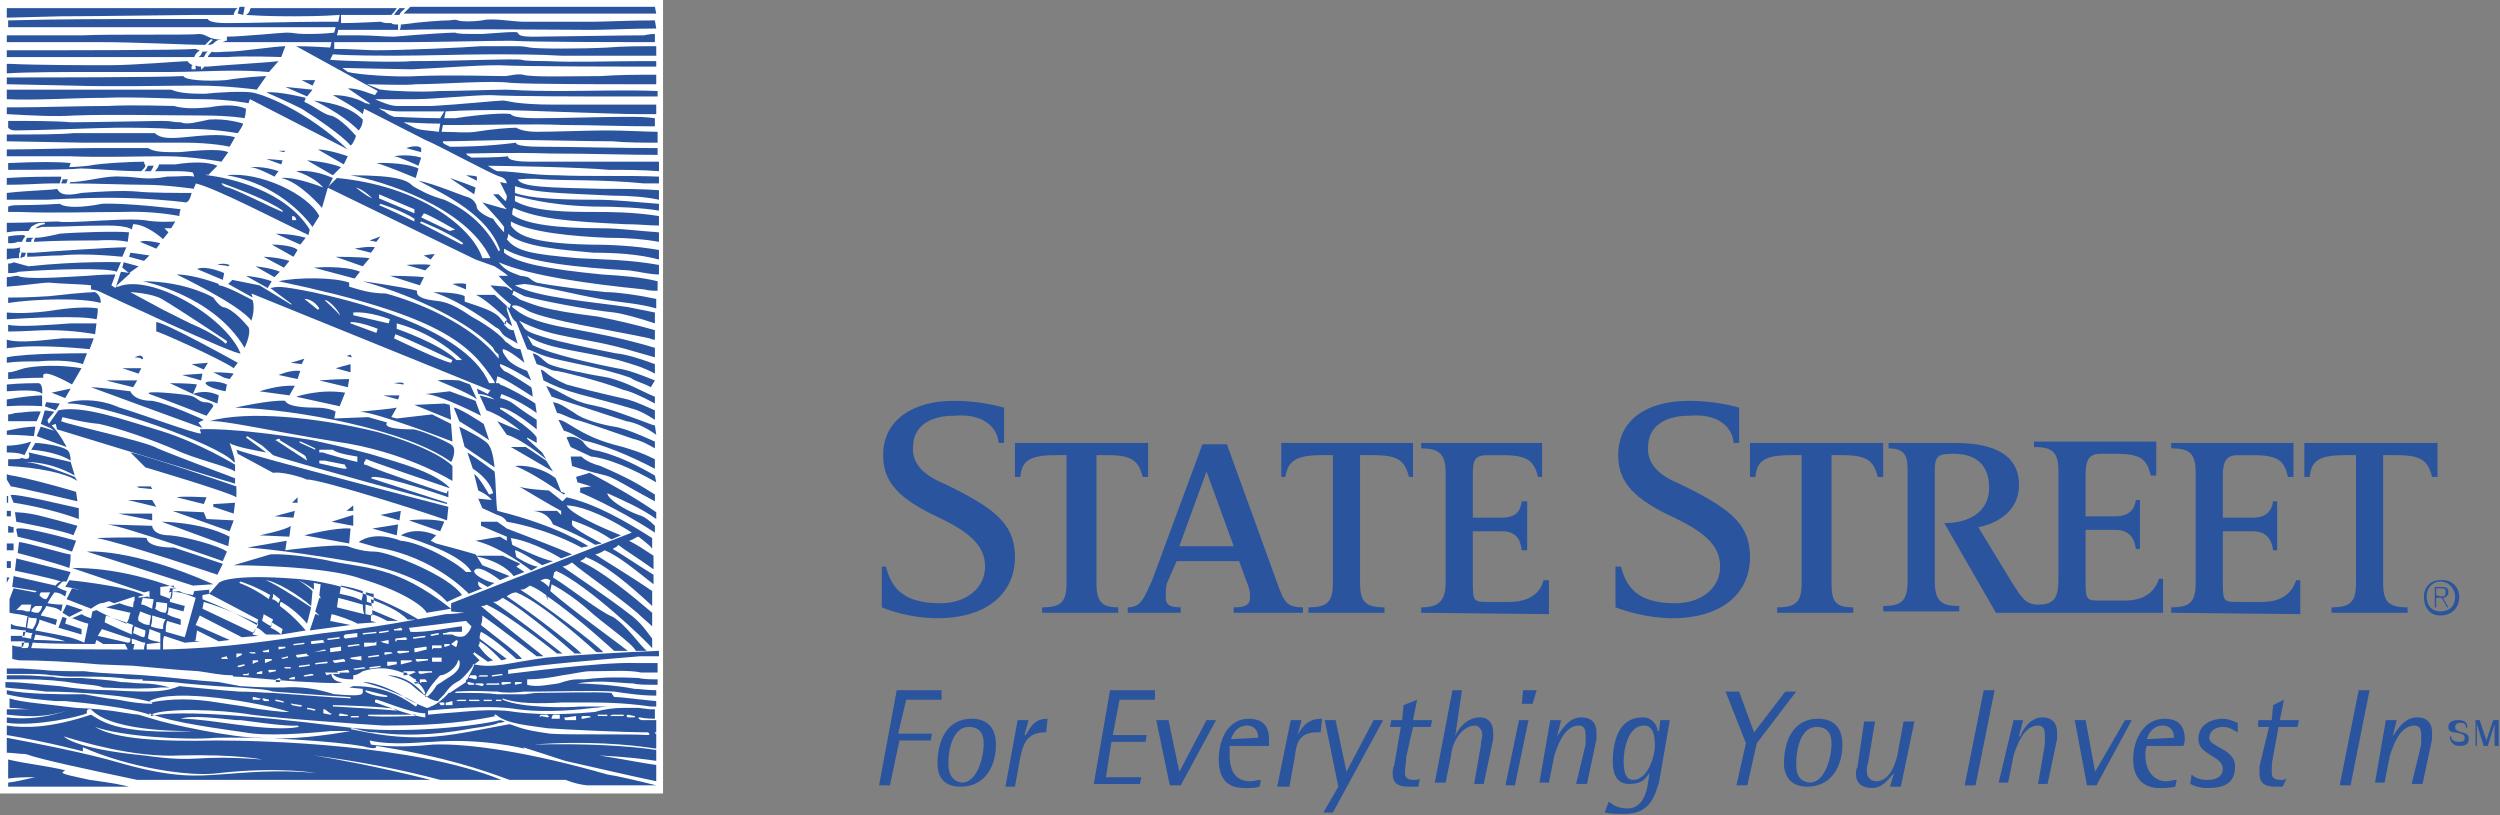
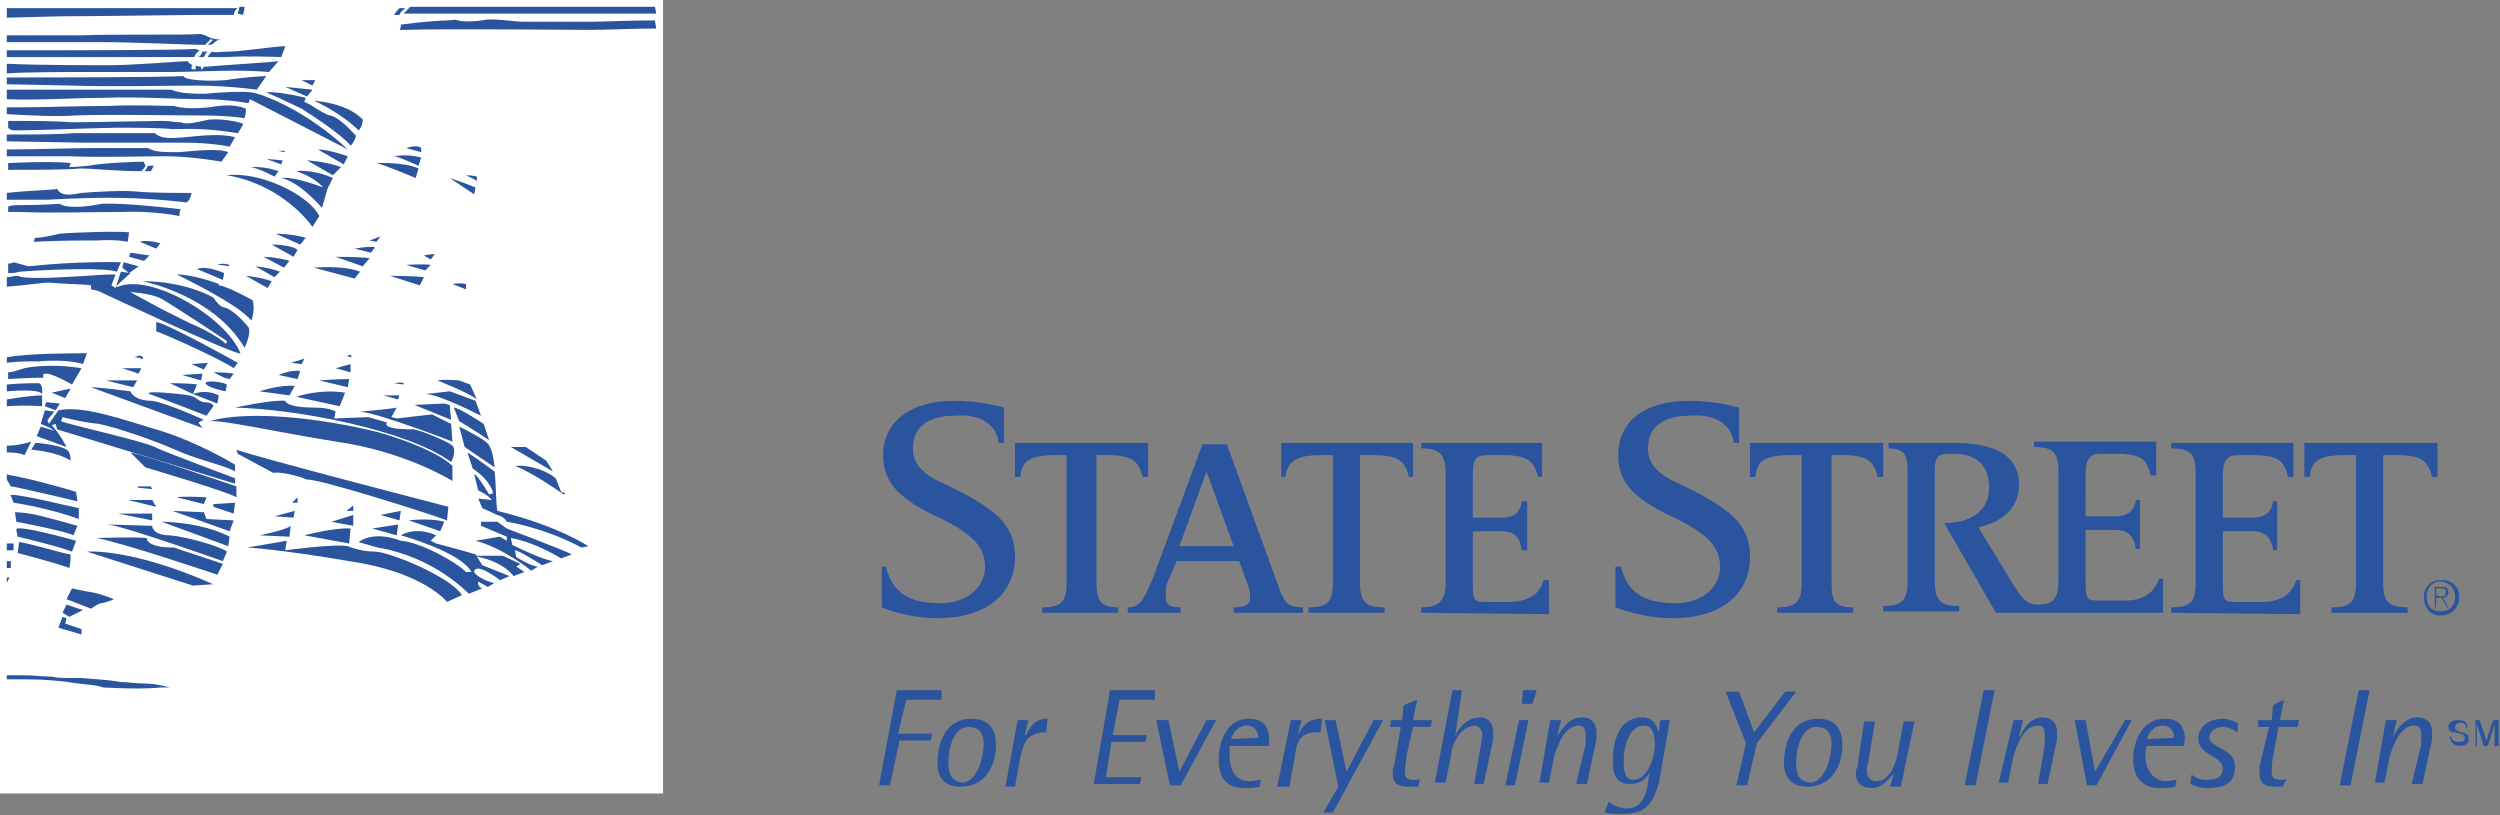
<svg xmlns="http://www.w3.org/2000/svg" viewBox="0 0 184 60" id="state-street">
  <rect x="0" y="0" width="184" height="60" fill="#808080" stroke="none" />
  <path d="M179 35.1c-.3-1.2-.8-1.6-2.6-1.6h-1v9.4c0 1.4.4 1.8 1.8 1.8v.4h-5.6v-.4c1.4 0 1.8-.4 1.8-1.8v-9.4h-.8c-1.9 0-2.5.4-2.6 1.6h-.4v-2.5h9.8v2.5h-.4zm-19.2 10v-.4c1.4 0 1.8-.4 1.8-1.8v-8.1c0-1.4-.4-1.8-1.8-1.8v-.4h9v2.5h-.4c-.3-1.2-.7-1.6-2.6-1.6h-1.1c-.8 0-1.1.4-1.1 1.5v3.1h2.2c1 0 1.4-.5 1.5-1.2h.3v3.6h-.3c-.1-.8-.5-1.4-1.5-1.4h-2.2v3.8c0 1.4.1 1.4 1.1 1.4h1.8c1.5 0 2.2-.7 2.5-1.6h.3v2.5l-9.5-.1zm-12.9 0l-3.8-6.6c1.8 0 3.3-.8 3.3-2.6s-1.1-2.5-2.6-2.5c-1.1 0-1.4.1-1.4 1.2v8.1c0 1.5.4 1.9 1.8 1.9v.4h-5.6v-.4c1.4 0 1.8-.4 1.8-1.9v-7.9c0-1 0-1.8-1.4-1.8v-.4h4.8c2.3 0 4.8.5 4.8 3.1 0 2.1-1.9 2.9-3 3.1l2.5 4.1c.7 1.1 1 1.6 1.9 1.6 1.2 0 1.5-.5 1.5-1.9v-7.9c0-1.4-.4-1.8-1.8-1.8v-.4h9V35h-.4c-.3-1.2-.7-1.6-2.6-1.6h-1.1c-.8 0-1.1.4-1.1 1.5V38h2.2c1 0 1.4-.5 1.5-1.2h.3v3.6h-.3c-.1-.8-.5-1.4-1.5-1.4h-2.2v3.8c0 1.4.1 1.4 1.1 1.4h1.8c1.5 0 2.2-.7 2.5-1.6h.3v2.5h-12.3zm-8.7-10c-.3-1.2-.8-1.6-2.6-1.6h-.8v9.4c0 1.4.3 1.8 1.6 1.8v.4h-5.6v-.4c1.4 0 1.8-.4 1.8-1.8v-9.4h-.8c-1.9 0-2.5.4-2.6 1.6h-.4v-2.5h9.8v2.5h-.4zm-15.1 10.4c-1.8 0-3.4-.5-4.2-.8v-3h.4c.4 1.5 1.2 2.7 4 2.7 1.9 0 3.3-1.1 3.3-2.7s-1.2-2.6-3.8-3.8c-2.9-1.4-3.7-2.7-3.7-4.4 0-2.6 2.1-4 5.2-4 1.6 0 3 .3 3.7.5v2.6h-.4c-.1-1.2-1.2-2.2-3.3-2-1.8 0-3 .8-3 2.3-.1 1.2.8 2.1 2.3 2.7 3.7 1.8 5.1 2.9 5.2 5.2.1 2.8-2 4.7-5.7 4.7zm-18.5-.4v-.4c1.2 0 1.8-.4 1.8-1.8v-8.1c0-1.4-.5-1.8-1.8-1.8v-.4h8.9v2.5h-.3c-.3-1.2-.8-1.6-2.6-1.6h-1.1c-1 0-1.1.4-1.1 1.5v3.1h2.1c1.1 0 1.4-.5 1.5-1.2h.4v3.6h-.4c-.1-.8-.4-1.4-1.5-1.4h-2.1v3.8c0 1.4.1 1.4 1.1 1.4h1.6c1.5 0 2.3-.7 2.5-1.6h.4v2.5l-9.4-.1zm-.9-10c-.3-1.2-.8-1.6-2.6-1.6h-1v9.4c0 1.4.4 1.8 1.8 1.8v.4h-5.6v-.4c1.4 0 1.8-.4 1.8-1.8v-9.4h-.8c-1.9 0-2.5.4-2.7 1.6h-.3v-2.5h9.7v2.5h-.3zm-12.9 10v-.4c.7 0 1.2-.1 1.2-.7 0-.3 0-.5-.1-.8l-.7-1.9h-4.6l-.7 1.6c-.1.3-.1.7-.1 1 0 .5.1.8 1.1.8v.4H83v-.4c1 0 1.2-.7 1.8-2l3.7-10h1.8L94 42.9c.5 1.4.7 1.8 1.9 1.8v.4h-5.1zm-6.7-10c-.3-1.2-.8-1.6-2.6-1.6h-.8v9.4c0 1.4.4 1.8 1.6 1.8v.4h-5.6v-.4c1.4 0 1.8-.4 1.8-1.8v-9.4h-.8c-1.9 0-2.5.4-2.6 1.6h-.4v-2.5h9.8v2.5h-.4zM69 45.5c-1.8 0-3.4-.5-4.1-.8v-3h.3c.4 1.5 1.2 2.7 4 2.7 1.9 0 3.3-1.1 3.3-2.7s-1.2-2.6-3.8-3.8c-2.9-1.4-3.7-2.7-3.7-4.4 0-2.6 2.2-4 5.2-4 1.6 0 3 .3 3.7.5v2.6h-.4c-.1-1.2-1.2-2.2-3.3-2-1.8 0-3 .8-3 2.3-.1 1.2.8 2.1 2.3 2.7 3.7 1.8 5.1 2.9 5.2 5.2.1 2.8-2 4.7-5.7 4.7zm19.8-10.8l-2 5.5h4l-2-5.5zm92.2 9.2c0 .8-.5 1.4-1.4 1.4-.7 0-1.2-.5-1.2-1.4 0-.7.5-1.2 1.2-1.2.8-.1 1.4.5 1.4 1.2zm-2.4 0c0 .7.4 1.1 1 1.1.7 0 1.1-.4 1.1-1.1 0-.5-.4-1.1-1.1-1.1-.6 0-1 .5-1 1.1zm.7.8h-.1v-1.5h.5c.4 0 .5.1.5.4 0 .3-.3.4-.4.4l.4.7h-.1l-.4-.7h-.4v.7zm.3-.8c.3 0 .4 0 .4-.3s-.1-.3-.3-.3h-.4v.5l.3.1zM66 50.8h3.3v.7h-2.6l-.6 2.5h2.5l-.1.5h-2.3l-.7 3.3h-.8l1.3-7zm3.8 5.4c0-1.2.4-2.7 1.5-2.7.7 0 1.1.4 1.1 1.2 0 1.1-.5 2.9-1.6 2.9-.7-.1-1-.6-1-1.4zm.9 1.7c1.8 0 2.6-1.5 2.6-3.1 0-1.1-.5-1.9-1.8-1.9-1.8 0-2.5 1.6-2.5 3.3 0 .9.4 1.7 1.7 1.7zm4.2-4.9h.8l-.3 1.1h.1c.4-.7.7-1.2 1.6-1.2l-.1 1h-.1c-1.4 0-1.6 1-1.8 1.8l-.4 2.2H74l.9-4.9zm6.8-2.2H85v.7h-2.6l-.5 2.6h2.5l-.1.5h-2.5l-.4 2.6H84l-.1.5h-3.4l1.2-6.9zm3.4 2.2h.9l.8 3.8 2-3.8h.7l-2.6 4.8h-.8l-1-4.8zm5.5 1.4c.1-.3.4-1 1.2-1 .5 0 .8.4.8.8v.1l-2 .1zm2.2 3c-.3 0-.5.1-.8.1-1 0-1.5-.7-1.5-1.9v-.7h2.9v-.5c0-1-.5-1.5-1.5-1.5-1.5 0-2.2 1.5-2.2 3 0 1.6.8 2.1 1.9 2.1.4 0 .8 0 1.1-.1l.1-.5zM95 53h.8l-.3 1.1c.4-.7.8-1.2 1.8-1.2l-.1 1h-.3c-1.4 0-1.5 1-1.6 1.8l-.4 2.2H94l1-4.9zm3.5 4.9l-1-4.9h.8l.8 3.8 2-3.8h.7l-3.7 6.8h-.7l1.1-1.9zm5.9 0h-.7c-1 0-1.2-.4-1.2-1 0-.1 0-.4.1-.5l.5-2.9h-.8l.1-.5h.8l.1-1.1 1-.4-.3 1.5h1.4l-.1.5H104l-.5 2.2c0 .4-.1.8-.1 1.2 0 .4.3.5.7.5.1 0 .3 0 .4-.1l-.1.6zm2.5-7.1h.7l-.5 3.4c.1-.4.8-1.4 1.8-1.4.7 0 1 .5 1 1.1v.5l-.7 3.3h-.7l.5-2.9c0-.3.1-.5.1-.7 0-.4-.3-.7-.5-.7-1.2 0-1.8 1.6-1.8 2.2l-.4 2h-.8l1.3-6.8zm4.9 2.2h.7l-1 4.8h-.7l1-4.8zm.3-2.2h1l-.3 1h-.8l.1-1zm2 2.2h.8l-.3 1.2c.3-.4.8-1.4 1.8-1.4.8 0 1.1.5 1.1 1.1v.5l-.7 3.3h-.8l.7-2.9v-.7c0-.4-.1-.7-.5-.7-1.1 0-1.6 1.6-1.8 2.2l-.4 2h-.7l.8-4.6zm5.4 3c0-.8.3-2.6 1.5-2.6.7 0 .8.8.8 1.5s-.5 2.5-1.6 2.5c-.6 0-.7-.7-.7-1.4zm3.4-3h-.7l-.1.8h-.1c0-.3-.3-1-1.1-1-1.8 0-2.2 1.8-2.2 3.3 0 1 .4 1.6 1.2 1.6 1 0 1.2-.4 1.5-.8l-.1.7c-.1.7-.4 1.9-1.5 1.9-.8 0-1.1-.3-1.4-.5l-.3.8c.5.1.7.1 1.5.1 1.9 0 2.2-1.4 2.5-2.3l.8-4.6zm5.6 1.7l-1.5-3.8h1l1.1 3 2.3-3h.8l-2.9 3.8-.7 3.1h-.8l.7-3.1zm3.7 1.5c0-1.2.4-2.7 1.5-2.7.7 0 1.1.4 1.1 1.2 0 1.1-.5 2.9-1.6 2.9-.8-.1-1-.6-1-1.4zm.8 1.7c1.8 0 2.6-1.5 2.6-3.1 0-1.1-.5-1.9-1.8-1.9-1.8 0-2.5 1.6-2.5 3.3 0 .9.5 1.7 1.7 1.7zm6.4-1c-.3.3-.8 1.1-1.6 1.1s-1.2-.4-1.2-1c0-.3 0-.4.1-.5l.5-3.4h.8l-.5 3c-.1.3-.1.4-.1.7 0 .4.3.7.7.7 1.1 0 1.5-1.6 1.6-2.2l.4-2.2h.8l-1 4.8h-.8l.3-1zm6.6-6.1h.8l-1.4 7h-.8l1.4-7zm2.2 2.2h.7l-.3 1.2h.1c.1-.4.7-1.4 1.6-1.4.8 0 1.1.5 1.1 1.1v.5l-.7 3.3h-.7l.5-2.9v-.7c0-.4-.1-.7-.5-.7-1.1 0-1.6 1.6-1.8 2.2l-.4 2h-.7l1.1-4.6zm4.5 0h.8l.7 3.8 2.2-3.8h.5l-2.6 4.8h-.7l-.9-4.8zm5.3 1.4c.1-.3.4-1 1.2-1 .5 0 .8.4.8.8v.1l-2 .1zm2.2 3c-.3 0-.5.1-.8.1-.8 0-1.5-.7-1.5-1.9 0-.3 0-.4.1-.7h2.7c.1-.3.1-.4.1-.5 0-1-.5-1.5-1.5-1.5-1.5 0-2.3 1.5-2.3 3 0 1.6 1 2.1 1.9 2.1.4 0 .8 0 1.2-.1l.1-.5zm4.5-3.5c-.1 0-.5-.4-1.1-.4-.5 0-1 .3-1 .8 0 .7 1.9.8 1.9 2.1 0 1.4-1 1.6-2.1 1.6-.4 0-.8-.1-1.2-.3l.1-.7c.3.3.7.4 1.2.4.8 0 1.1-.4 1.1-.8 0-1-1.8-1-1.8-2.2 0-1.1 1-1.5 1.8-1.5.5 0 1 .3 1.1.3v.7zm3.3 4h-.5c-1 0-1.2-.4-1.2-1v-.5l.7-2.9h-.8V53h1l.1-1.1.8-.4-.3 1.5h1.4l-.1.5h-1.4l-.4 2.2c-.1.4-.1.8-.1 1.2 0 .4.3.5.7.5.1 0 .3 0 .4-.1l-.3.6zm5.6-7.1h.8l-1.4 7h-.8l1.4-7zm2 2.2h.8l-.3 1.2c.3-.4.8-1.4 1.8-1.4.8 0 1.1.5 1.1 1.1v.5l-.7 3.3h-.8l.7-2.9v-.7c0-.4-.1-.7-.5-.7-1.1 0-1.6 1.6-1.8 2.2l-.4 2h-.7l.8-4.6zm5.9.6c0-.3-.1-.4-.4-.4-.3 0-.4.1-.4.4 0 .1.3.3.5.3.3.1.5.1.5.5s-.3.5-.7.5c-.4 0-.7-.3-.7-.7h.1c0 .3.3.4.5.4.3 0 .5 0 .5-.3s-.3-.3-.7-.4c-.3 0-.5-.1-.5-.4 0-.4.4-.5.7-.5.4 0 .7.1.7.5l-.1.1zm.7-.6h.3l.5 1.5.5-1.5h.4v1.9h-.3v-1.6l-.5 1.6h-.3l-.5-1.6v1.6h-.1V53z" fill="#2a549e" />
  <path d="M0 0h48.8v58.4H0V0z" fill="#fff" />
-   <path d="M4.8 56.7c-1.1-.3-3-.5-4.2-.8v1.4c.7-.1 1.5-.1 2.1-.1-.3 0-1.2.3-2.1.4v.3h8.9c-1.2-.3-2.3-.4-2.9-.5-2.4-.5-2.1-.5-1.8-.7zM1 38.8s-.1 0-.4-.1v.5H1v-.4zm-.3-2.3H.5v.5h.1v-.5zm.1 1.1H.5v.4h.3v-.4zm5.8-11.9l.3-.8H4.6c-1.2.1-3.1.4-4.1.1v.7c0-.1.1-.1.3-.1 2.1-.3 5.8.1 5.8.1zm.4-1.1l.1-.8H5.2c-1.4.1-3.8.3-4.6.1v.5c1.1 0 2.2-.1 3-.1 1.9 0 3.4.3 3.4.3zm.1-1.1c.1-.3.1-.8.1-.8-.5-.1-1.6-.1-3 .1-1.2.2-2.6.3-3.7.2v.5c1.7-.1 5.4-.3 6.6 0zm.3-1.2s.1-.5-.4-.8c0 0-.8 0-3.4.3-1.6.1-2.5.1-3 .1v.4c1.9-.3 5.5-.4 6.8 0zM2.7 31l.3-.7s-.1-.1-1.9.1c-.3.1-.4.1-.5.1v.5h2.1zm-.2 1.1l.1-.7c-.5 0-1.2.1-2.1.3v.3c.9 0 2 .1 2 .1zm3 3S2.8 34 1.8 34c0 0 1.8-.1 3.7 1l-.3-1-3.1-.7s.3.7-.5.4c-.1.1-.5.1-1 .1v.5c2.1.1 4.2.5 5.1 1.1l-.2-.3z" fill="#2a549e" />
  <path d="M1.8 33.5l.5-1c-.3.1-1 .3-1.8.3v.5c1 0 1.3.2 1.3.2zm1.3-3.6v-.8c-.4 0-1.5.1-2.6.3v.5c1.5-.1 2.6 0 2.6 0zM.8 41.3H.5v.5h.3v-.5zm-.1 1.2H.5v.4l.2-.4zM3.1 29s.1-.8-.3-.8c0 0-1.4 0-2.3.1v.5c1.3-.1 2.4-.1 2.6.2zM1 40H.5v.5H1V40zm4.7-3.1l-.1-.7s-2.3-.7-4.2-1.1c-.4-.1-.7-.1-.9-.2v.4l.3.5c.3 0 4.9 1.1 4.9 1.1zM5.3 6.3c2.9.1 7 0 9.2 0 2.3 0 4.4.3 4.4.3l.7-1c-.3 0-1.8.1-3 .3-1.4.1-3 0-3.1-.3-2 .1-10.4.1-13 .1v.5l4.8.1zm2.4.9c2.2-.1 5.5.1 7.2.1 1.9 0 3.4.3 3.4.3s0-.1.1-.3l7.2 3.7c-3.1-2.9-6.3-4.1-7.1-4.2-.7-.1-2.5 0-3.4.1-.8 0-1.8 0-2.5-.3H.5v.7c2.1.1 5-.1 7.2-.1z" fill="#2a549e" />
  <path d="M5.5 8.5c2.6-.1 7.1 0 9.3 0s3.2.2 3.2.2c.1-.3.1-.7.1-.7-.7-.3-1.6-.3-2.7-.1-1.1.1-1.9.1-2.6-.1-.5 0-2.9-.1-4.9 0-2 0-4.9.1-6.6.1H.5v.5c1.8.1 3.6.2 5 .1zm3.1.9c1.2 0 3 0 4.1.1 1.2 0 2.3-.1 4.8.3 0 0 .3-.4.4-.7 0 0-1.2-.4-2.5-.3-1 .2-1.6.4-2.1.2-.7 0-.5-.1-1.4-.1-.8 0-5.1.1-6.7.1-1-.1-2.9-.1-4.6-.1v.5c.2.2.4.2.6.2 1.5 0 6.3-.2 7.4-.2zm-2.5 1.1h7.4c2.2 0 3.4.3 3.4.3l.4-.7c-1.1-.3-2.6-.1-3.7 0s-1.8.1-2.2-.3h-6c-1 .1-3 .1-4.9.1v.5l5.6.1zM8.6 20l.3-.7s-3.1-.1-6.8.3L1 19.3s-.1.1-.4.1v.7c.3 0 .5 0 .8-.1 2.6-.2 6.5-.3 7.2 0zm.4-4.4c2.3-.1 4.2.3 4.2.3 0-.3.1-.5.1-.5s-4.1-.5-5.8-.4c-1.5.3-2.7.3-3.1 0 0 0-1.5.1-3 .1-.3 0-.5 0-.8.1v.4h.8c2.6.1 5.2 0 7.6 0zM6.7 21v.3l.5.1s10.4 4.9 10.5 4.6c-1.1-2.7-6.6-5.9-9-4.9h-.2l1.1-1-.7-.1-.4 1.2-.3-.2.3-.8s-1 0-2.1.1c-1.8.1-4.5.3-5.1 0-.3 0-.5.1-.8.1v.7c1.4-.1 2.6-.3 3.1-.3 1 .1 2.3.1 3.1.2zm2.9.5c.1 0 1.6.1 2.3.5 1.2.7 4.8 3.1 4.8 3.1v.1l-.1.1-.1-.1s-.8-.7-2.5-1.4l-2-1-2.6-1.4c-.1.2 0 .2.2.1zm2.6-10c1.9 0 4.1.4 4.1.4l.5-.7c-.7-.3-2.5-.1-3.6 0-1.2 0-1.8 0-2.3-.3H6.7c-1.4 0-4.2.1-6.2.1v.5h4.6c2.3.1 5.2 0 7.1 0zM10 14.6c2.3.1 3.7.3 3.7.3.3-.1.4-.7.4-.7-1 0-3.1 0-4-.1-1-.1-2.9 0-4.1.1-1.4.3-1.6 0-1.8-.3-.4.1-1.9.1-3.7.3v.5h3c1.8-.1 4.2-.2 6.5-.1zm1.8 3.3c-1.2-.3-1.5-.1-1.5-.1l1.2.5.3-.4zm-2.2.7l-.1.3 1.1.3.4-.4-1.4-.2zM9 19.7l.5.4.7-.5-1.1-.3-.1.4zM23.2 5.9h-1l.8.4.2-.4zm-.2.7l-2-.2 1.6.7.4-.5zm3.2 3.4S25 8.6 24.3 8.5c-.5-.1-1.2-.7-1.9-1l.1-.3s-2-.5-2.9-.4c0 0 1.6.7 2.6 1.2 1.1.7 2.9 1.9 3.6 2.7 0 .1.3-.3.4-.7zm.2-.4s.3-.3.3-.8c-.8-.8-1.9-1.2-3.6-1.4 0 0 2 .9 3.3 2.2zm-.8 1.9s-1.4-.5-2.2-.5l1.9 1.1.3-.6zm-.5.8c-1-.4-2.5-.5-2.5-.5l1.9 1.1.6-.6zM21 11.1h-.5l.4.1.1-.1zm-.2.7l-1.2-.1 1.1.4.1-.3zm-.3.8c-1.1-.4-2.1-.3-2.1-.3.5 0 1.8.7 1.8.7l.3-.4zm3.3 1.2c-.8-.3-2.3-.8-3.1-.7 1.4.3 3 2.2 3 2.2l.4-1.4.4-.8c-1.6-.7-2.7-.5-2.7-.5 1.2.4 1.7.9 2 1.2zm-.8 2.9l.5-.8c-.8-1.6-4.4-3.3-6.8-3 3 .5 5.2 2.3 6.3 3.8zm7.8-4.3c-1.1-.5-3.1-.4-3.1-.4.5.1 2.9 1.1 2.9 1.1l.2-.7zm.2-.8c-1-.3-2-.1-2-.1.3 0 1.8.7 1.8.7l.2-.6zm0-.7c-.3-.3-1.1 0-1.1 0l1.1.3v-.3zm4.1 2.1c-.3-.1-.8-.1-.8-.1l.8.4V13zm-.1.8c-.7-.3-1.9-.7-1.9-.7l1.8 1.2.1-.5zm-7 3.6l-.8.3.5.1.3-.4zm-.4.8c-.5-.1-1.5.1-1.5.1l1.2.3.3-.4zm-.4.8c-.7-.1-2.5-.1-2.5-.1l2 .7.5-.6zm-4.1.7l3 .8.4-.5c-1.2-.5-3.4-.3-3.4-.3zm8.9-1c-.3 0-.8.1-.8.1l.5.3.3-.4zm-.3.8c-.5-.1-1.8 0-1.8 0l1.4.4.4-.4zm-.5.9c-.8-.1-2.5-.1-2.5-.1l2.2.7.3-.6zm3.1.5c-.4-.1-1 0-1 0l1 .4v-.4zm3.3 12l3.1 1.8-.5-.8-1.5-1h-1.1zm.3 1.4c1.2.4 3.6 2.1 3.6 2.1l.1-.1-.3-.1-.4-1c-1-.8-2.4-1-3-.9zm-3.3-6l-.8-.3s-1.1-.1-1.6 0c0 0 2.5 1 2.9 1.4l-.5-1.1zM22.1 18l.4-.5c-1-.3-2.2-.3-2.2-.3l1.8.8zm-.5.9l.3-.5C21.5 18 20 18 20 18l1.6.9zm-.7.8l.4-.5c-1-.3-1.9-.3-1.9-.3l1.5.8zm-.7.7l.4-.4c-.7-.3-1.8-.4-1.8-.4l1.4.8zm-.5.8l.3-.5c-.8-.3-1.9-.4-1.9-.4l1.6.9zM16 19.5s.5 0 .8.1l.1-.1s-.5-.2-.9 0zm-1.5.3l1.9.8.1-.5s-1.3-.6-2-.3zm4 3.8s.3-.8.1-1.5c0 0-2-1.1-2.5-1.1v-.1s-1.8-.7-3.1-.7c0 0 4.6 2.2 5.5 3.4z" fill="#2a549e" />
  <path d="M18.3 24.1s-1.1-1.4-1.9-1.5c-.3-.1-.7-.7-.7-.7s-2-1.2-5.2-1.2c0 0 5.2 1 7.5 4.9 0 0 .5-1 .3-1.5zM5.2 28.6l-1.4.3 1 .4.4-.7zm-.8 1.1l-1-.1-.1.3.8.3.3-.5zm6-3.5c-.1-.1-.5.1-.5.1s.4 0 .5.1c0 .1.3 0 0-.2zm0 .9H9l1.2.4.2-.4zm-.3.9H7.8l2 .5.3-.5zm7.1-.9l.3-.4s-5.2-2.9-6-3v.7c0-.1 4.9 2.1 5.7 2.7zm-2.2.1l.3-.5-1.2.1.9.4zm-.2.8l.1-.5-1.5.1 1.4.4zm-.6 1l.3-.7c-.5-.1-2-.1-2-.1l1.7.8zm3-1.5c-.5-.1-1.5-.1-1.5-.1l.8.4.4.1.3-.4zm-2 .8c.3.3 1.4.5 1.4.5l.1-.5c-.6-.3-1.9-.3-1.5 0zm.9.8c-1-.5-1.9-.1-1.9-.1l1.8.7.1-.6zm-.9 1.5l.5-.7s0-.3-.7-.3c-.5-.1-.5-.4-1.1-.5-.5-.1-3.4-.4-2.9-.1.6.2 4.2 1.6 4.2 1.6zm-.2.3s-2.6-1.2-3.8-1.4c-1.4 0-1.6-.7-1.6-.7s-2.3-.3-2.9-.3c0 0 6.8 2.5 8.2 3l-.3-.4.4-.2zM4.9 33.1c-.4-.3-1.9-.5-2.3-.5l-.3.5s1.8.1 2.9.8c0 0 0-.7-.3-.8zM.8 36.5l.2.5c.7.1 2.9.5 4.8 1.2v-.8c-.1 0-5.4-1.3-5-.9zM4.5 31l.1-.3s1.5.4 2.7.5c1.4.3 4 1.2 5.6 1.9 1.5.7 3.8 1.2 4.4 1.6v-.5s-2.6-1.6-5.5-2.5c-2.7-.8-5.7-1.9-7.5-1.5l-.7 1c0-.1-.1-.1-.1-.3l.5-.6-.7-.1-.3 1 .7.3.3.2-1-.3-.3.7 2.2.8s-.5-1-1.1-1.6l.3-.1.1.4 13.1 4v-.4s-4.8-1.8-5.7-2.2c-.8-.5-6.4-1.7-7.1-2zm20.2 1.5c5.1.7 8.6 2.9 8.6 2.9v-1.1s-1-1.2-5.5-2.5c-4.5-1.1-9.6-1.6-12.4-.8 1-.1 4.4.7 9.3 1.5zm-2.3-6.1c-.3.1-1 .3-1 .3l.8.1.2-.4zm-.3.9c-.7-.1-1.6.3-1.6.3l1.4.3.2-.6zm-.4 1.1c-1.1-.1-2.6.4-2.6.4l2.2.3.4-.7zm4.1-2.3l-.3.1.4.1-.1-.2zm0 .7l-1.1.3 1.1.3v-.6zm-.1 1.1c-1 0-2.2.1-2.2.1l2.1.5.1-.6zm-.7 2l.4-1c-1.9-.3-3.6.3-3.6.3l3.2.7zm4.7-1.7s-.1-.1-.7 0l.7.1v-.1zm-.3.9h-1.2l1.1.3.1-.3zm3.8 2.1l-1.4-.7-2.6.3-.4-.1.4-.7c-.4.1-2.7.3-2.7.3 1.4.1 6.8 2.2 6.8 2.2l-.1-1.3zm-.1-1.4l-.4-.1-2.2.1 2.7 1.1-.1-1.1z" fill="#2a549e" />
  <path d="M33.3 32.8c-.3-.3-2.5-1.2-2.9-1.2-2.5 0-1.9-.5-1.9-.5l-1.4-.4-2.5.1.1-.5s-.4-.3-1.5-.3c-2.2 0-2.2-.5-2.2-.5-1-.1-3.7.5-3.7.5 4.4.1 12.6 1.6 15.9 4 .1-.1.4-.9.1-1.2zm-10.7 2.5c.8-.1 9.3 2.6 10.3 3l.1-1s-14.3-3.7-15.6-4.2l.1.3 2.6 1.4c.5-.1 1.8.2 2.5.5zM35 29.5l-1.9-.7-1.8.2c1 0 4.1 1.6 4.1 1.6l-.4-1.1zM9.6 33.3l1.1 1.1s6.1 1.8 6.7 2.2v-.8s-6.7-2.3-7.8-2.5zm1.5 2.5h-1l.1.1 1 .1-.1-.2zm4.1.8s-1.8-.1-2.2 0l2 .5.2-.5zm.5.7l1.5.5.1-.8-1.6.1v.2zm-4.2 0l-.3-.5H9.4l2.1.5zm3.5.4l-2.3-.1 4.2 1.5.3-.8-2-.1-.2-.5zm-3.8.6v-.5H8.7l2.5.5zm.7.1l4.9 1.8.1-.7c-2.1-1.1-5-1.1-5-1.1zm-.7.3l-3.3-.1c1.2.1 8.5 2.7 8.5 2.7l.3-.7c-.5-.4-3-1.1-4.2-1.2-1.3 0-1.3-.7-1.3-.7zm-.4.9c-.8-.1-3.7 0-3.7 0 1.8.3 8.9 2.7 8.9 2.7l.4-.8-3.6-1.2c-2.1 0-2-.7-2-.7zm11.1-3l-.4.4h.4v-.4zm-.2 1l-1.5.4 1.4.1.1-.5zm-.4 1.9l.1-.8c-.3.3-2.3.7-2.3.7l2.2.1zm6.3 1.1c-1.1 0-2-.4-2-.4-.9-.2-4.6.3-4.6.3l.1-.7-2.9.5s2.2.1 7.5 1c5.5.8 7.2 3 7.2 3l1.1-.5c-.9-1.4-5.4-3.2-6.4-3.2zm-1.9-.6l.1-1.1c-1.1-.1-3.4.5-3.4.5l3.3.6zm.3-2.1l-1.6.5 1.6.3v-.8zm0-.7l-.5.4h.5v-.4zm3.5.4l-1.5.3 1.4.4.1-.7zm-.3 1.8l.1-.8-1.9.3 1.8.5zm3.2-.3l.3-.7c-1.1-.3-2.6-.1-2.6-.1l2.3.8z" fill="#2a549e" />
  <path d="M31.7 39.8l.4-.4s-1.4-.7-2.6 0c0 0 4.4 1.2 5.2 2.7h-.4c-.8-.8-3.4-2.2-4.8-2.3-2.1-.8-3.1.1-3.1.1l1.4.4c4.2.7 6.7 3.4 6.7 3.4l1-.4c-.4-.1-.3-.5-.3-.5l.7.4.5-.3c-.4 0-1.9-.7-1.4-1 .4-.3 1.8.8 1.8.8l.7-.3-2-.8-.5-.8c-1-.3-2.9-.8-2.9-.8l-.4-.2zM1.1 37.7l.1.7s3.7.7 4.2 1l.3-.7s-1.4-.4-2.6-.7c-1.1-.3-2-.3-2-.3zm.1 1.3l.1.5s3 .7 4 1.1l.3-.8S1 38.5 1.2 39zm.2.9l-.1.8s2.7.7 3.8 1.1c0 0 .1-.3.1-1 0 .1-3.3-.9-3.8-.9zm5 .7l7.8 2.5 1.5-.1c-6.1-2.7-9.3-2.4-9.3-2.4zM33.8 31s1.8 1.1 2.2 1.4l-.4-1.2S33.8 30 33.4 30l.4 1zm.4 1.9l2.2 1.5s-.1-1.2-.4-1.6c-.1-.4-2.2-1.4-2.2-1.4l.4 1.5zm4.1 8.6l-1.3-.6h-2.2c2.3.4 3 1.5 3 1.5l.8-.3-.6-.4.3-.2zm-1.7-3.1h-1.2v.3l1.9.8v.3l-.5-.3-1.8.3c2 .5 4.1 2.2 4.1 2.2l.5-.3c-.5 0-1.6-.7-1.6-.7l-.1-.5c.3 0 2 1.1 2 1.1l.8-.3c-.7-.1-2.2-.8-3-1.2l-.1-.5c1.8.3 3.7 1.5 3.7 1.5l.8-.3c-1.1-.5-4.8-1.9-4.8-1.9l-.7-.5zm-.2-3.7s-1.5-1.1-2-1.4l.4 1.2s1.2.7 1.5 1.8l-.3.1s-.8-1.4-1.1-1.5l.3 1.2s.7.3 1 .7l-1-.1.3.7 1.1.5s.5.1.7.5c0 0 2.7.4 5.5 1.9l.5-.1s-2.2-1.5-6.7-2.6c-.1-.6-.1-2.2-.2-2.9zM11.3 12.2h-.4c-.1.1-.1.3-.3.4h.5c.1-.2.2-.3.2-.4zm-.9.4c.1-.1.3-.3.3-.4s-.1-.1-.1-.3c-.8 0-3.1.1-4.1.3-1 .1-1.4.1-1.4.1l.1-.3c-1-.1-2.3-.1-4.6 0v.5c2.1 0 4.4 0 5.3-.1.9 0 2.8.2 4.5.2z" fill="#2a549e" />
-   <path d="M14.4 13.5c1.4.3 6.4 2.9 8.3 3.8l.1-.4c-1.8-2.9-5.9-3.8-7.5-4h-.1v-.1l.1.1.7-.7c-.7-.3-1.8-.3-3.1-.1h-1.2c0 .1-.1.3-.3.5h1.4c.5 0 1 0 1.4.1l.1.3c-.5-.1-1 0-2 0-1.6.3-2.2 0-3.3 0-1.1-.1-2.3.3-3.6.4h-.2l-.1.1c2 0 4.2.1 5.6.1 1.5 0 3.6.3 3.6.3-.1-.1.1-.2.1-.4zm7.1 2.4c.3 0 .3.3.3.3h-.3v-.3zm-5.1-2.4c.8.3 3.3 1.2 4.4 2v.1c-1.2-.5-3.1-1.5-4-1.8-.1 0-.4-.1-.5-.3h.1zm-12 0c0-.1.1-.3.1-.4V13c-.7 0-2.5 0-4 .1v.5c1.4 0 2.6-.1 3.3-.1h.6zm.1 0h.4c0-.1 0-.1.1-.3h-.4c0 .2-.1.2-.1.3zM17.2 34c.3.3-.3-1.4-.3-1.4.3.3 2.7.7 2.7.7l-1.5-1.1.1-.1 1.1.7.8.7c.7.3 12.8 3.6 12.8 3.6V37l-5.6-1.8.1-.1c1-.1 5.6 1.5 5.6 1.5v-.5l-.1.1v.1h-.1s-4.8-1.6-5.9-2.1h-.1V34l.1-.1v-.1h.1c.1.1 5.1 1.8 6 2.1h.1c-1.2-1.2-3.6-1.8-5.9-2.5-1.9-.5-3.3-.8-4.2-1-6.1-1-8.3-.8-8.3-.8l.1.3c-.3.1-4.6-1.5-6-1.9-2.2-1-4.4-.3-3.7-.3 2.4 0 11 3 12.1 4.3zm6.3-.9h1c.3.3 1.8.5 1.8.5v.4c-.1 0-2.7-.7-2.5-.7h-.3v-.2zm0 .8h.4l1.5.3v.1l.1.1v.1h-.1c-.3 0-1.4-.3-1.9-.4v-.2zm-1.4-1.4c.1 0 1.1.5 1.1.5v.1l-1.1-.5-.1-.1h.1zm-1.6-.2h.1v.1l1.8 1.1.1.1.1.3-2.3-1.5h-.1l.3-.1zM1.6 17.8c.1-.1.1-.3.3-.4-.1 0-.1 0-.1-.1-.3 0-.7 0-1.2.1v.5c.3 0 .5 0 .7-.1h.3zm-.1.7c-.1-.1 0-.3 0-.3-.3.1-.5.1-1 .1v.8c.3-.1.6-.1.9-.1 0-.3 0-.4.1-.5zm.8-1.8c.5-.4 1-.3 1-.3v.1s-.3 0-.7.3c.3 0 .4-.1.5-.1 1.6 0 2.7-.1 4.8-.1 1.6 0 1.8.3 1.8.3l.1-.4c1 0 2.2 1.1 2.2 1.1l.4-.5-.3-.3h.5l.3-.5s-1.2.1-2.3-.1c-1.1-.1-2.5 0-4.4.1-1.8.1-1.9 0-1.9 0-.7 0-2.2.1-3.8.1v.7C1 17 1.6 17 2.1 17l.2-.3zM1.5 19c.1 0 .1-.1.3-.1 0-.1.1-.1.1-.3-.3 0-.3 0-.3-.1 0 .1-.1.4-.1.5zm1-1.5H2s-.1.1-.1.3h.4c0-.2 0-.2.2-.3zm0 1.1H2v.3c.7 0 1.5-.1 2.5-.1 1.8-.2 4.5.1 4.5.1l.3-.7c-1.1 0-5.5.3-6.8.4z" fill="#2a549e" />
  <path d="M9.4 17.8l.1-.7c-.8-.1-4 0-5.1.1-.5.1-1.2.3-1.8.3 0 0-.1.1-.1.3 1.6-.1 3.6-.1 4.6-.1 1.6-.1 2.3.1 2.3.1zM2 50c1.2 0 2.5.1 3.7.3.7.1 1.4.1 1.9.3 1.9.1 3.3.1 4.2 0h.7c-.7-.2-1.4-.3-2-.3-.5 0-1.1-.1-1.6-.1C7.8 50 7 50 6 49.9h-.8c-.5 0-1 0-1.4-.1-.7 0-1.2-.1-2.2-.1H.5v.3H2zM3 4.2h11.3c.1-.3.3-.4.4-.5-.1 0-.3-.1-.3-.1-1.1.1-9.6.1-13.2.1H.5v.5H3zm3.7 1.1h5.7c1.6 0 3.3-.1 4.9-.1 1.5 0 2.5.1 2.5.1l.7-.8c-.7.1-4.2.3-5.2.4H15c0 .1 0 .1-.1.1v.1h-.1v-.2c-.1 0-.3 0-.4-.1v.3h-.3v-.2s0-.1.1-.1c-.3-.1-.4-.3-.4-.3-.4 0-4 .3-5.7.3s-5.2 0-7.4-.1H.5v.7c1.5-.1 4.3-.1 6.2-.1zm8.3-2h.1l.4-.4h.1c.1.1 0 .1 0 .1l-.3.3c.1 0 .3 0 .4-.1.3-.3.5-.3.7-.3H16c-.8-.1-.8-.4-1.4-.4-.4.1-6.6 0-8.5.1H.5v.5h6.8c2.7 0 6.4.2 7.7.2zm6 .1c-.7 0-3.3.4-4.2.4-.5 0-1 .1-1.2 0-.1.1-.3.3-.3.4h1.4c1.4-.1 4 0 4 0l.3-.8zm-6.4.8h.4c.1-.1.1-.3.3-.4h-.4c-.1.2-.1.3-.3.4zM6.1 26.8l.3-.8c-.8 0-4.5 0-5.9.3v.4c.7-.1 1.5-.1 2.3-.1 2.3-.2 3.3.2 3.3.2zm-.8 1.5l.7-1.2c-2.5-.4-4.2 0-4.2 0-.4.1-.8.3-1.2.3v.5c1.4-.1 2.6-.1 2.6-.1-.3-.9 2.1.5 2.1.5zM29.4 1.1c.1-.3.4-.4.4-.5h-.4s-.3.3-.4.5h.4zm-11.5 0c0-.1.1-.4.1-.6h.1-.4c-.1 0-.1.1-.1.1 0 .1-.1.3-.1.4l.4.1zm-13.4.1c2.6 0 8.7-.1 9.8-.1h2.9c0-.1.1-.4.3-.5H.5v.7l4-.1zm.4 42.9l1.8.7s.4-.3.7-.4c.3 0 1-.3 1-.3s-1-.4-1.6-.5c-.7-.1-1.5-.3-1.5-.3l-.4.8zm-.3 1l.5.3 1-.5-1.2-.4-.3.6zm.3.4l-.3-.1-.3.8 1.7.5v-.4l-1.2-.4.1-.4zM48.2.5h-18l-.5.5h18.6l-.1-.5zm0 1c-1.8 0-3.8.1-4.6.1h-5.1c-.7 0-2.3-.3-3-.1-.7.1-1.5.1-1.8 0-.3-.1-.4 0-.7 0-.4 0-2 .1-3.4.3h-.1c0 .1 0 .3-.1.4h.4c2.7-.1 12.2 0 13.7 0 1 0 3.1-.1 4.8-.1l-.1-.6z" fill="#2a549e" />
-   <path d="M48.2 28c-1-.4-1.8-.7-2.3-.8-2.1-.4-5.3-1.1-6.7-1.8l-.4-.7c1.5 1 3.4 1 6.7 1.8 1 .3 1.8.5 2.7 1v-.7c-1.1-.4-2-.7-2.9-.8-2-.4-4-.8-5.3-1.2-1-.3-1.4-.5-1.5-.8l-.3-.4c2.7 1.4 4.6 1.1 8.6 2.3.4.1 1 .3 1.4.4v-.7c-2.3-.7-4.5-1.1-6.1-1.4-3-.5-3.8-1.1-4.4-1.6v-.1c.3-.1.7.1 1.2.4 1.5.7 6.1 1.4 8.9 2 .2.1.3.1.4.1v-.7c-1.4-.4-2.7-.7-4.2-1-4-.5-4.5-.8-5.6-1.2-.3-.1-.4-.3-.7-.4l.1-.3.8.4c1.1.3 4.6 1 6.6 1.2.7.1 1.8.4 3 .8V23l-2-.4c-2.7-.4-6.7-.7-8.3-1.6l.7-.1c1.1.1 3.8.8 5.6 1.1 1.6.3 2.7.3 4.1.7V22c-1.4-.3-2.9-.5-3.7-.5-1.1-.1-4.2-.5-5.1-.7-.7-.3-.3-.4-1.2-.5-.8-.3-1.1-.4-1.6-1 2.3 1 6.7 1.6 10.7 2 .4.1.7.1 1 .1v-.7c-1.2-.3-2.5-.4-4.1-.5-4-.4-6.2-.8-7.2-1.6v-.3c1.6 1 5.5 1.4 9.2 1.6.8.1 1.5.3 2.2.3v-.7c-2.2-.4-4.2-.4-6-.5-3.4-.3-4.5-.5-5.2-1.4.1-.1.1-.3.1-.4 1 1 4.2 1.2 6.3 1.4 1.6 0 3.3.1 4.8.5v-.7c-1.7-.3-3.5-.4-5.2-.4-4.2-.1-5.2-.7-5.7-1.4v-.3c1.4.8 4.6 1.1 7.1 1.2 1.5 0 2.7.1 3.8.3v-.7c-1.5-.1-2.9-.3-4.2-.3-3.4 0-5.6-.3-6.6-1 0-.1 0-.4.1-.5 1.8.8 4 1 8.2 1.2 1 0 1.8.1 2.5.1v-.7c-1.9-.3-3.7-.3-4.6-.3-2 0-4.6 0-6-.8v-.4c.5.1 2.3.7 5.7.8 1.9 0 3.7.1 4.9.3V15c-1.5-.1-3.1-.3-4.6-.3-2.9 0-4.9-.1-6-.5v-.5c1.6.5 3.1.5 7.2.7 1.2 0 2.5.1 3.4.3V14c-1.2-.1-2.7-.1-4.1-.1-4-.1-6-.1-6.3-.7.3 0 .8-.1 1.9 0 1.6.1 4.4 0 7.4.3h1.1V13c-2.3-.1-5.5 0-7.4-.1-1.9 0-3.3-.3-4.5-.3-.3-.1-.5-.3-.7-.4.8 0 6.8.1 8.9.3 1.1 0 2.5 0 3.7.1v-.7H39c-1.8 0-1.6-.4-1.6-.4-.7.1-2.3.1-2.7.1-.1-.1-.3-.1-.4-.3.7 0 3-.1 6.3 0 2.7 0 5.7.1 7.8.1v-.5c-2.5 0-6.8-.1-8.5-.1-2.2 0-1.9-.3-1.9-.3-2.3.3-4.2.3-4.9.3-.1-.1-.3-.1-.5-.3v-.1c1.1 0 4.1-.1 5.3-.1 1.5 0 5.6.1 7.2.1 1 .1 2.2.1 3.3.1v-.8c-.8 0-2.3-.1-3.8-.1-1.1 0-4 .1-5.1.1S38 9.4 38 9.4c-.5 0-1.8.1-3 .3-.7.1-1.6 0-2.5 0l.1-.5H34c1.5 0 5.3-.1 7.5 0 1.8 0 4.6.1 6.7.1v-.6c-.7-.1-1.2-.1-2.3-.1-1.4 0-4.6.1-6.4.1-1.9 0-1.9-.3-1.9-.3-.4-.1-2.1 0-4.1.3h-.8l.1-.5c1.5-.1 3.1-.1 4-.1 1.5 0 8.2.3 10.3.3h1.2v-.7h-7.5c-2.9 0-3.4-.3-3.8-.3-.4 0-3.3.3-5.2.4h-2.6c-.5 0-1.4-.4-1.6-.5h2.9c1.5 0 4.2-.3 5.6-.3 1.5.1 7.2.1 9.3.1h3v-.4c-2.2-.1-5.2 0-7.2 0-2.9 0-3.3-.1-4-.1-.8 0-3.6.1-4.9.1-1.2.1-3.7 0-4.2-.1H28l-1-.4c.7 0 2.9.1 3.6 0 1.9 0 5.6-.3 7-.1 1.4.1 7.1.1 9.2.1h1.5v-.7c-1.4 0-2.7 0-4.1.1-2 0-5.1.1-5.7-.1-.5-.1-1 .1-1.4.1-.5 0-4.1-.1-6.4 0-1.4.1-4.4-.1-5.1-.3l-.4-.3s4.4.1 5.1.1c2.3-.1 4.6-.3 6.4-.3 1.9.1 8.9.1 10.8.1h.8v-.4H47c-2.1 0-4.8.1-6.7 0-1.9 0-1.9-.1-1.9-.1-.7-.1-4.9.1-8.1.1-.8.1-5.1 0-6-.1l.2-.4c1.4.1 3.8.1 4.5.1 2.2 0 5.2-.1 7-.1 1.9 0 3.7 0 5.3.1h7v-.7c-1.1 0-2.5 0-3.6.1-1.9.1-5.2.1-5.7 0s-.7-.1-1-.1h-2.6c-1.2.1-5.7.3-7.8.3-.4 0-1.8-.1-3-.1v-.5h5.6c1.6 0 5.9-.1 7.4-.1 1.6.1 8.1.1 9.8.1h.8v-.6c-.4 0-.8.1-.8.1-1.6 0-7.1.1-8.1.1s-1.1-.1-1.2-.3c-.1-.1-1.2 0-2.6.1-1.4 0-1.8 0-2-.1-.4 0-2.2.1-4.5.3-.7 0-1.6-.1-2.6-.1h-1.6l.1-.4h4.4v-.4c-.3 0-.4 0-.5-.1h-.3c-.3 0-.4-.1-.5-.1-.3 0-1.6.1-2.9.1v-.6h3.7c.3-.3.4-.5.4-.5h.1-10.8c-.1 0-.1.1-.1.1 0 .1-.1.3-.3.4 1.5.1 2.9.1 3.6.1.5 0 1.9 0 3.3-.1l-.1.5h-1.2c-1.8 0-5.5.1-7 .1-1.4 0-1.4-.3-1.4-.3H9.6c-1 0-5.1 0-9 .1V2h24.1l-.1.4c-.8.1-1.6.1-2.1.1-.8 0-.8-.1-1.4-.1-.4 0-3.3.3-4.5.3h.1V3h-.1s-.1.1-.3.1h8.1l-.1.4c-1.4-.1-2.5-.1-2.5-.1l6 3.3-.2.3c-.4-.1-1.2-.5-2-.5l1.6 1.1v.1c-.1-.1-.3-.1-.3-.1S26 7 24.5 7c0 0 1.8 1 2.2 1.4l.1-.4 4.5 2.3c1 .4 4.8 2.5 5.5 2.7.4.1.5.4.5.5l-.5-.1.5 1c0 .1 0 .3-.1.4l-.5-.5h-.4l1 1.1-.4-.1-1.4-.4s1.1 1.1 1.6 1.8v.4c-.3-.3-.7-.8-.8-1-.4-.1-1.1-.5-1.2-.8 0-.3-.3-.7-.7-.8-.4-.1-2.5-1-3.6-1.2 1.9 1 5.1 2.5 6 5.1l-.1.1c-.8-1.7-2.2-3-4-3.8-1.1-.3-1.8-.7-2.3-1-.4-.4-1-.8-4.6-.8 2.3.4 8.5 2.3 10.3 6.1h-.6c-.7-2.2-4.5-5.3-10.7-5.9l-.7.7L35 19.1l1.4.5c.5.3 1 .7 1 .7h-.7s.4.5 1 1v.1c-.4-.3-.5-.3-.5-.3l-1.1-.1c.3.4 1.2 1.2 1.5 1.4l-.1.3-1.1-1H35c.4.1 1.6 1.1 2.3 1.8l-.1.4c-.1-.1-.3-.4-.4-.5-.4-.5-1.4-.8-2.6-1.2v-.4c-.5-.3-2.3-.3-2.3-.3 2.1.7 4.2 2.3 4.6 2.6.3.1.4.4.5.5v.3c-.4-.4-1.2-1-2.3-1.6-1.6-1.1-2.1-1.1-2.9-1.2-.7-.1-1.2-.3-1.1-.7-1.1-.3-4-.7-4-.7 4.2 1.2 7.9 3.1 9.6 4.9.1.3.3.4.4.5v.3c-2-2.6-6.1-4.2-8.3-4.8-1.2 0-2-.3-2.7-.5v-.3c-1.1-.4-3.8-.4-5.2-.1 11.9 2.5 14.1 4.6 15.9 7.4v.1H36C34.2 24 25.3 22 23 21.5c-2.5-.5-2.6-.4-3.1-.3l1.6 1.2h-.1L19.1 21l-2-.4-.3.3 1.8 1-.1-.3L36 28.7h.1l-.2.3-.8-.4.1.4c.7 0 1.2.4 1.2.4l-1.1-.3.5 1.1c1.2.4 2.5 1.5 2.5 1.5l-1-.4-.7-.3.7 1c1.1.3 2.9 1.8 2.9 1.8l-.3-.5-1.1-1v-.1l.7.4v-.4c-.4-.7-2.7-2.1-2.7-2.1V30c.8 0 2.7 1.6 2.7 1.6v-.7s-1.1-.7-1.6-1.1c-.5-.4-1.1-.5-1.1-.5l.1-.3c1.4.5 2.6 1.4 2.6 1.4l-.1-.7c-.4-.3-2-1.2-2.6-1.4 0-.1-.1-.1-.3-.1l.1-.5c.5.1 2.6 1.5 2.6 1.5 0-.4-.1-.7-.1-.7s-1.5-1-2-1.2c-.1-.1-.3-.3-.3-.4v-.1c.5.1 2.3 1.2 2.3 1.2l-.3-.7c-.3-.1-1-.4-1.4-.8-.2-.3-.4-.5-.4-.7v-.1c.4 0 1.6 1 1.6 1l-.3-1c-.5 0-.7-.3-1-.5-.1 0-.1-.1-.3-.3v-.3c.3.3.7.4 1.1.7l-.3-1c-.3 0-.4-.1-.7-.4l.1-.3c.3.3.5.4.5.4l-.4-1.2v-.3c.3.7.4 1 .7 1.2l.8 2c.4.1.8.4 2 .7 1.2.3 3.6.7 5.6 1.4.4.3 1 .4 1.5.7l.3-.5zM28.3 8.2c-.3-.1-.4-.3-.7-.3.5.1 1.1.3 1.8.3h3.3l-.3.5c-1.4 0-2.9-.1-3.4-.1-.3-.1-.6-.3-.7-.4zm4 1.5c-.7-.1-1.4-.1-1.8-.3l-.8-.4c.3 0 1.5.1 2.7.1l-.1.6zm-1.1 6c.4.1 2.3 1.2 2.3 1.2l-.4.1-2.1-1 .2-.3zm-5-1.9s.5.1 1.2.8c-.5-.2-1.2-.8-1.2-.8zm4.3 2.5s-2.3-1.1-2.6-1.2l.1-.1s1.6.5 2.5 1.1v.2zm0-.6l-2.6-1.1v-.3l2.6 1.1v.3zM34 18l-3.1-1.6.1-.1s2 .8 3.1 1.6l-.1.1zm-10.6 4.8l-1-.8c.7 0 1.1.7 1.1.7l-.1.1zm.5-.7c.3-.1 1.2 1 1.1 1.1-.1-.2-1.1-1.1-1.1-1.1zm3.8 2.4l-1.9-.7v-.1c.8 0 2 .5 2 .5l-.1.3zm.9-.7l-2.6-.6V23c1.2-.1 2.7.5 2.7.5l-.1.3zm4.6 2.9c-.7-.1-4.2-1.8-4.2-1.8l.1-.3c1.1.4 4.2 1.9 4.2 1.9l-.1.2zm.4-.2c-1.2-1.2-4.4-2.3-4.4-2.3v-.4c3 .8 4.8 2.7 4.8 2.7h-.4z" fill="#2a549e" />
-   <path d="M48.2 29.2c-1.2-.5-1.9-1-3.4-1.4-1.8-.3-3.7-.7-4.4-1-.5-.3-.7-.7-1.2-.8l.3.8c1 .3 1 .5 1.5.5.5.1 3.1.7 4.9 1.4.5.1 1.4.5 2.3 1v-.5zm0 1c-.7-.3-1.3-.6-2-.8-2.2-.5-3.4-.8-4.5-1.1-1.6-.7-1.5-1-1.9-1.1l.2.8c.8.4 1.5.7 2.6 1 1.1.3 2.7.7 4 1.1.4.1 1 .4 1.6.8v-.7zm0 1.1h-.1c-1.9-.7-3.1-1.2-4.6-1.5-1.5-.3-2.2-1-3.3-1.4l.4.8c2.1.7 3.7 1.2 5.5 1.8.7.1 1.5.5 2.2 1l-.1-.7zm0 1.2c-1.1-.5-2.3-1-3-1.1-.7-.1-2.3-.5-2.9-1-.7-.4-1-.7-1.6-.8l.3.8c.3 0 .7.3 1.4.5.5.1 3 1 4.2 1.4.5.1 1.1.4 1.6.7v-.5zm0 1.3c-1-.5-1.9-.8-3.1-1.1-2.5-.7-3.4-1.8-4-1.8l.4.8c.5.1 1.4.7 1.4.7 1.4.3 3.4 1.1 5.3 2.1v-.7zm0 1.2c-1.4-.8-2.6-1.4-4.1-1.8-.5-.1-.8-.1-1.2-.7-.4-.4-1.1-.4-1.2-.3l.3.7 1.5.7c1.1.1 2.9.8 4.8 1.9l-.1-.5zm0 1.4c-1.1-.7-1.9-1.2-4-2.1-1.1-.3-1.4-.7-1.4-.7H42l.1.7s1.2.4 2.5.7c.5.1 1.9 1 3.6 1.9v-.5z" fill="#2a549e" />
-   <path d="M42.6 36.2s2.7 1.1 5.6 3v-.5c-.4-.4-.8-.7-1.2-.8-1.1-.4-2.3-1.2-2.3-1.6 1.1.5 2.5 1.1 3.6 1.9v-.5c-1.6-1.1-3.2-2-4.9-2.9l-1 .3.1.4s.4.1 1 .3l-.8.1v.3zm-2 20.8c.8.3 1.6.7 2.6.8h5.1c-1.2-.3-2.9-.7-3.6-.8-5.6-1.6-10.1-2.3-12.8-2.2-2.9.3-4.6 0-4.6 0l-.1-.3c1.8.4 3.8.1 4.6.1 3.7-.3 6.8.5 6.8.5l-.1-.1s2.2.7 3.1 1c2.2.5 4.8 1.1 6.7 1.5v-1.2c-.8-.1-2.3-.4-4.2-.7 2 .1 3.6.3 4.2.4v-.8c-1.9-.3-5.2-.5-9-.4 3.8-.3 7.1 0 9 .3V54c-.1 0-.1 0-.1-.1h.1V53h-1.1l-.2-.1c0-.1 0-.1.1-.1 0 0 .4.1 1.1.1v-.7h-.4l-.8-.1h-1.1c-.7 0-1.5.1-2.1.3-1 .1-3.6.3-5.9 0-1.8-.3-3.6 0-5.3.1l-1.1.1v-.3l1.1-.1c1.6-.1 3.6-.3 5.5 0 2.2.3 4.8 0 5.6-.1.3 0 .7-.1 1.1-.1h-2.1c-1.1.1-4.4.1-5.7-.5v-.1c1 .4 2.7.4 4.4.3h1c1.9 0 3.4 0 5.5.3h.4v-.4c-1.2-.1-2.5-.3-3.1-.3L45 51c-1.2-.1-4.2 0-5.6 0l-.8.1h-2c-.7-.1-1.4-.1-3-.1h-.1s0-.1.1-.1c1.6-.1 2.3 0 3 0 .5.1 1.2.1 2 0h.7c1.5 0 4.5-.1 5.9 0 .7.1 1.9.3 3.1.3v-.4c-.7 0-1.2-.1-1.6-.1-1.5-.3-3.6-.4-4.2-.4 1.6-.3 3.3 0 4.1 0 .3.1 1 .1 1.8.1V50c-.4 0-1 0-1.4-.1-2.3-.1-3 0-4 .1h-.5c-.4 0-.8.1-1.4.3-.8.1-1.6.3-2.3.1V50c.8 0 1.6-.1 2.6-.3.8-.1 1.5-.3 2.1-.3h.3c1.1 0 2.5-.1 3.4.1h1.2v-.7h-1.6c-2.6-.1-9.3.8-9.4.8v-.3c2.3-.4 7.4-.8 9.7-1h1.4v-.4c-2.6.1-6.1.3-8.3.5-2.9.4-3.8.8-5.3.5l.4-.3-.5-.5s.1 0 .1-.1l1 .7.4-.1c-.5-.3-.8-.7-1.1-1.1.1-.1.1-.1.1-.3.7.4 1.6 1.4 1.6 1.4l.4-.1-2-1.5c0-.1 0-.3.1-.5 1 .5 2.6 2 2.6 2h.4c-.1-.3-1.9-1.6-3-2.5.1-.3.1-.4.1-.7 1.4 1 4 3 4 3h.5c-.5-.4-3.7-2.9-4.6-3.7.1 0 .3 0 .4-.1 1.6.7 5.2 3.6 5.2 3.6h.4c-.5-.4-3.7-2.9-5.1-3.8.3 0 .4-.1.7-.3 1.8 1 5.3 4.1 5.3 4.1h.5c-.7-.7-4.1-3.3-5.5-4.2.1-.1.4-.3.7-.3 2 .8 5.9 4.4 5.9 4.4h.5c-.4-.5-4.5-3.6-6.1-4.6.3 0 .4-.1.7-.3.3.1.8.4 1.2.7l.1.4v-.3c2.2 1.5 4.9 4 4.9 4h1c-1-.8-4.1-3-5.7-4.4l.1-.5c.8.4 1.8 1.1 2.6 1.8 1.2 1.1 3.3 2.5 3.6 3.1h.8c-.5-.4-1.5-1.9-2.5-2.5-1-.4-3.1-2.1-4.4-2.9l.1-.4c.1 0 .1 0 .1-.1 2.3 1 6.7 5.2 7.1 5.7V47c-.4-.5-.8-1.2-1.8-1.9-1.4-1.1-4.1-2.9-4.8-3.4.1 0 .4-.1.7-.3.8.7 3 2.2 4.8 3.7.4.4.8.7 1.1 1v-1c-1.4-1.2-3.7-3.1-5.3-3.8.1-.1.3-.1.4-.3 1.4.5 3.3 2.1 4.9 3.6v-1.1c-1.6-1.1-3.6-2.3-4.2-2.7.1 0 .4-.1.7-.3 1 .4 2.2 1.4 3.6 2.5v-.7c-1-.6-2-1.3-3-1.9.1-.1.3-.1.4-.3.5.4 1.5 1 2.6 1.8v-1c-.6-.4-1.2-.8-1.8-1.1.4-.1.5-.3.7-.3.1.1.4.3.5.4.1.1.4.3.5.5v-.8c-1.9-1.2-4.1-2.5-6.3-3l-.3.3-1-.8s-1.8-.1-2.2-.3c0 0 2.5 1.5 3.1 1.8v.3l-.3-.3h-1.8s1.1 0 1.5 1c0 0 2 .8 3.1 1.5l.5-.1s-2.2-1.1-2.2-1.4v-.3s1.6.5 2.9 1.4l.7-.3s-3.6-1.4-4-2.2c.7 0 2.3.4 4.8 2l-13.3 5.2v.4c-4.2-3.3-6.3-2.9-9.3-3.6-2.7-.5-4-.4-4-.4l-2.7.8s6.7 0 9.4 1c2.7.8 4.5 1.9 4.8 2.5l1.8-.3v.2l1 .1c-.3 0-.8.1-1.4.1-2.2.4-5.2 1-9 1.4-3.6.5-7 1.1-11.8 1.2v-.5c0-.1 0-.4.1-.5l1.5.5 1.2-.1c-.1 0-.4 0-.5-.1h.1l.1-.7 1.6.8.8-.1-2.5-1.1.3-.7 3.1 1.6 1.2-.1-.4-.1c0-.1.1-.3.3-.5.3.1.5.4.7.5h1.1s-.3-.3-.8-.5c0 0 .1-.1.1-.4l.8.5-.1.4 1.8-.3s-.8-1-1.9-1.8c0-.1 0-.3.1-.3.7.4 1.4 1 1.9 1.6l.3-1.2c-1.2-.8-3.1-2-3.4-2 .7 0 2.5 1.1 3.4 1.9l.1-1.1c-.4-.4-1-.8-1.1-.8.1 0 .7.3 1.2.7v-.5l.5.1-.1.8s.1.1.1.3c0 0 0-.1-.1-.1l-.3 1 .3.3c-.1 0-.1-.1-.3-.1l-.4 1.2 3-.4-1.5-.3.1-.5c.5.1 1.6.5 1.9.7l1.4-.1-.4-.1v-.5c.5.1 1 .4 1.2.5h.8s-1-.4-1.9-.8c0-.3-.1-.5-.1-.8 1 .4 2 .8 2.7 1.5h.8s-4-2.6-9-3c-5.1-.4-5.7.3-5.7.3l-.7.8 3.6 1.9c0 .1-.1.3-.1.4-1.2-.7-2.7-1.4-4-1.9v-.3l.5-.1v-.3l-1.1.1-.1.3c-.4-.1-.7-.1-1-.3l-.8.1c.1-.1.1-.1.1-.3h.5c-4-1.5-6.8-1.5-7.7-1.5l5.3 1.8.4-.1v.5l-.1-.1-.8.1c.1 0 .1 0 .1-.1l.4-.1c-1.4-.7-5.5-1.1-5.5-1.1l-.3.5c.8 0 3.6 1.2 3.6 1.2l1.5-.5v.3h-.1.1c-.1.1-.1.4-.1.5-.5-.1-1-.3-1-.3l-1 .3 1.8.4c-.1.3-.1.5-.3.8-.7-.3-1.5-.6-2.2-1l-.3.1-.1.5c-.4-.1-.7-.3-.7-.3l-.7.3c.1 0 .7.3 1.2.4l-.3 1.4c-.2-.1-.7-.3-1.1-.4-.4-.1-1.4-.3-2.5-.5.1-.3.3-.5.3-.8l1.2.4.1-.4s-.3-.1-1.2-.3c.1-.3.3-.4.4-.7.4.1.8.1 1.1.4l.1-.5s-.5 0-1.1-.1c.2-.4.3-.5.5-.8.3 0 .5.1.8.3l.1-.4s-.4-.1-.7-.3l.4-.4h.3l.3-.7-4-1-.1.9s2.5.5 3.4.8c-.1 0-.3.1-.4.3L1 42.4l-.1.8 1.8.3-.1.1-1.6-.3-.3.8v1c.4.1 1 .1 1.4.3 0 .3-.1.5-.1.8-.5-.1-1-.1-1.2-.3v.4c.4 0 .7.1 1.1.1 0 .1-.1.3-.1.4h-1v.4h1c0 .1-.1.3-.1.4-.3 0-.5 0-.8-.1v1l.5.1c1.5 0 3.8.1 5.9.3l2.5.1c1.2.1 3 .3 4.8.4.8.1 1.6.3 2.5.3l.1.1c1 0 3.1.3 5.5.4 1.8.1 2.3.1 2.5 0-.7 0-.8-.5-.8-.5v-.1l-.4.1v-.1l-.1-.1H25v.1h-.5c.3.4 1.2.4 1.5.4v-.3c.3 0 .7-.3.7-.3 1-.3 1.9-.3 2.9.1h.3l.1.1h-.1c.3.1.4.3.7.4v.1c.5.4.7.8.7 1h-.1s-1-1.4-2.7-1.4c.5.1 1.5.4 1.9.8 0 0 1.2 1.1 1.8 1.1.1 0 .1-.1.1-.1l.4-.4c.3-.4.5-.7 1.1-1 .4-.3.8-.8 1-1.1v-.1h.1c-.1.4-.4.8-.5 1.1-.1 0-.1.1-.1.1v.1l-1.2.8H33l.1-.1c-.3.4-1 1-1.4 1.1 0 0-.1.1-.3.1 0 0-.8-.3-1.5-.7-.5-.4-2.2-1.2-3.1-1.2h-.1c1.2.3 3.1 1 4 1.6v.1l-.1.1v.1-.1c-1.4-1-2.7-1.5-4.6-1.5l-.3.1 1 .1v.3l-.1.1c-.3.1-.7.1-1.9 0h-.1c-1.2-.4-2.5-.6-3.8-.5-.7 0-1.6 0-3.1-.1l-1.6-.3c-1.6-.1-4-.4-5.5-.5-1.2-.1-2.9-.1-4.4-.3-1.2 0-2.3 0-3.1-.1l-1.5-.1H.5v.4h1.1c1 0 1.6 0 2.2.1.4 0 .8.1 1.4.1H6c1 0 1.9 0 2.9.1.5.1 1.1.1 1.6.1v.1c.8 0 1.6.1 2.2.1.7.1 3 .3 4.9.4 1 .1 1.9.1 2.5.3 1.5.1 3.8.3 5.7.4v.1c-1.9-.1-4.2-.3-5.7-.4-.5 0-1.5-.1-2.5-.1-1.5-.1-3.3-.3-4.4-.4-1 .4-1.8.5-5.1.3-1.2 0-2.5-.1-3.7-.3-1.4-.1-2.7-.3-4-.3v.4c.7.1 1.5.1 3 .3 2.2 0 6.3.3 7.8.8v.1c-.7 0-1.5-.1-2.5-.3-1-.1-1.9-.3-2.5-.4h-.6c-1.2 0-3.6 0-5.1-.3v.3c1.2.3 2.6.4 3.6.5h.7c1.2.1 4.9.5 6.2 1v-.1c1.6.7 5.7 1.2 7 1.4 1.5.3 4.4.1 6.4-.1h1.4c-1.6.3-4.5.7-6.7.5-2 0-6.7-1-7.9-1.4l-1-.3c-1.1-.1-2-.4-4.6-.5-2.3-.3-4-.4-4.9-.7v.7c.5 0 1.1.1 1.5.1.1 0 .3-.1.4-.1 0 0-.1 0-.4.1H.5v.4c1.1.1 2.6.3 4.4-.3 0 0-2 .8-4.4.5v.4c2.2.3 5.5-.5 5.9-.7-.1-.4.3-.3.3-.3 1.6 1.8 7.7 1.6 7.7 1.6-5.9.3-7-.8-7.7-1.2-3 1-4.9 1-6.2.8v.7c3 .5 5.6 1.2 5.6 1.2V55c3.4 1.5 7.9 2.2 10 1.9 4.5-.5 7.2 0 7.2 0-2.9-.3-5.6 0-7.1.1-1.6.1-3.3.3-7.2-.8-2.7-.8-6.4-1.5-8.5-1.9v1.1c.4 0 1 .1 1.4.1 1.1.4 4.4 1.1 8.2 1.9h21.6c-4-1-6.8-1.5-8.6-1.8 3.1.4 6.3 1 9.3 1.8h4.5c-6.4-2.6-17.4-2.9-21-2.9-4 .1-7.5-.1-8.9-1 1.9.7 6.7 1 8.9.8 5.3-.1 10.7.5 11.1.7.5.1.7.1.7-.1 5.1.8 7.9 1.8 9.8 2.5h5.2c-.7-.1-1.5-.4-2.2-.7-2.9-1.1-5.9-1.8-9.6-1.5 1.8.2 5.5.3 9.7 1.8zm-4-5.5h.3v.1h-.4v-.1h.1zm-.9 0h.5c0 .1 0 .1-.1.1h-.5v-.1h.1zm-1 0h.5c.1 0 .1.1.1.1h-.7c-.1 0-.1-.1-.1-.1h.2zm-.9 0h.5v.1h-.7c0-.1.2-.1.2-.1zm6.4-8.9s.1 0 .3.1l-.1.5c-.3-.3-.5-.4-.7-.5.1.1.2-.1.5-.1zm-13.3 2.6v-.7c.1 0 .3.1.5.1v.7l-.5-.1zm.6-1.5v.7c-.3 0-.4-.1-.5-.1 0-.3 0-.5-.1-.7.2 0 .3.1.6.1zm-2.4-.6s.7.1 1.6.4c0 .3 0 .4-.1.7-.5-.3-1.2-.4-1.6-.5l.1-.6zm-.2.9c.4.1 1.1.3 1.8.5 0 .1 0 .4.1.7l-2-.5.1-.7zm-4.8-.3c.1.1.4.3.5.4 0 .1 0 .1-.1.3-.1-.1-.3-.3-.5-.3.1-.1.1-.2.1-.4zm-2.5-.8l.1-.1s1 .3 2.2 1c0 0-.1.1-.1.3-.7-.5-1.4-.9-2.2-1.2zm1.8 2.3l.7.4c-.1.2-.1.3-.1.5-.3-.1-.5-.3-.7-.4 0-.2.1-.3.1-.5zm-4.4-.9c1.4.4 2.9 1.1 4 1.6-.1.4-.3.5-.3.7l-3.8-1.8.1-.5zm-.6-.3l-.8 2.9c-.4-.1-1-.3-1.4-.4 0-.3 0-.5.1-.8l1 .3v-.4c-.1-.1-.5-.1-1-.4.1-.1.1-.4.1-.5l1.1.3.1-.4-1.1-.3c0-.3.1-.5.1-.7.4-.1 1.1.1 1.8.4zm-2.6-.8l1-.1c0 .1 0 .3-.1.3 0 .3 0 .4-.1.7l-.8-.3v-.6zm-.3 1.1l.8.1c0 .3 0 .5-.1.7-.3 0-.5-.1-.8-.3.1-.1.1-.4.1-.5zm-1-.3l.8.1c0 .3-.1.4-.1.7-.3-.1-.5-.3-.8-.3 0-.2.1-.4.1-.5zm-.2 1l.8.3c0 .3-.1.5-.1.7-.3 0-.5-.1-.8-.3-.1-.3.1-.5.1-.7zm-5.5 2.2c-.3 0-1.2-.1-2.3-.1 0-.1.1-.3.1-.4 1.4.2 2.2.5 2.2.5zM3 43.6h.7c-.1.1-.1.3-.3.5-.3 0-.5-.3-.5-.3l.1-.2zm-.4 1h.5c0 .1-.1.4-.3.5-.1 0-.3 0-.5-.1 0-.2.2-.3.3-.4zm-.7.4c-.1-.1-.4-.1-.7-.1l.4-.4h.7c0 .1-.1.4-.1.5h-.3zm.1.4c.3.1.5.1.7.1 0 .3-.1.5-.3.8-.1 0-.4-.1-.5-.1 0-.3.1-.6.1-.8zm0 2.3h-.4v-.4h.5c.1.3-.1.4-.1.4zm-.4-.8c.1-.1.1-.3.1-.4.3 0 .4.1.7.1-.1.1-.1.3-.1.4-.3 0-.4-.1-.7-.1zm7.8.9c-2.3 0-4.9 0-7.1-.1 0-.1.1-.3.1-.4 1.5.1 4.6.1 4.6.1l.1-.3.5.3h1.6l.2.4zm0-.5l-2.2-.5.3-.5 2.1.7c0 .2 0 .3-.2.3zm-1.7-1.5l.1-.5 2 .7c-.1.3-.1.4-.1.7-.7-.3-1.4-.6-2-.9zm2.1 2l.1-.4h-.2V47c.4.1.7.3 1 .3-.1.3-.1.4-.1.5h.1-.9zm0-1.2c0-.1.1-.4.1-.5l.8.3c0 .1 0 .4-.1.5-.2 0-.5-.2-.8-.3zm1.5 1.2h-.5v-.4l1-.1v.5h.1-.6zm.6-.5c-.3-.1-.7-.1-1-.3 0-.3.1-.4.1-.7l.8.3v.7zm-.8-1.2c.1-.3.1-.5.1-.8l1 .3c-.2.2-.2.5-.2.7-.2 0-.7-.1-.9-.2zm5.6 2.4h-.4v-.1l.4-.1v.1l.1.1h-.1zm19.9 1.9h-.8c0-.1 0-.1.1-.1h.7c.1-.1.1 0 .1 0 .1.1.1.1-.1.1zm1.3-.2h.5v.1l-.5.1v-.2zm-.3 0v.1l-.6.1c-.1 0-.1-.1-.1-.1s0-.1.1-.1h.6zm-1.4-.5l.7-.1s.1 0 .1.1h-.1l-.7.1v-.1zm-.8 0h.5v.1h-.7c.1-.1.1-.1.2-.1zm.1.6c.1 0 .1.1.1.1l-.1.1-.4-.1H35c0-.1 0-.1.1-.1h.4zm-.9-.6h.4l.1.1c0 .2-.1.2-.1.2l-.4-.1c-.1 0-.1 0-.1-.1h.1zm.3.6v.1h-.4l-.1-.1c0-.1 0-.1.1-.1l.4.1zm-5.9-4c.3 0 .4-.1.5-.1l.1.1c0 .1 0 .1-.1.1H29v-.1zm-1.1.2l.7-.1v.1l-.6.1h-.1v-.1zm-1.2.1l1-.1v.1l-1 .1v-.1zm-.3.8l.1.1h-.1l-.7.1h-.1v-.1l.8-.1zm-1-.7l.8-.1h.1v.3h-.1l-.8.1-.1-.1v-.1l.1-.1zm-1.3.3l.8-.1h.1v.1l-.8.1h-.1V47zm-.2.8l.1.1h-.1l-.8.1H23h.1l.8-.2zm-1.1-.6l1-.1v.1l.1.1h-.1l-.8.1h-.1v-.2h-.1zm-1.2.2l.8-.1v.1h.1-.1l-.8.1v-.1h-.1.1zm-1.1.2h.5v.1l-.5.1v-.2zm-3.1.8v-.3h.4v.1l-.4.2zm.1.7V49l.4-.1h.1v.1l-.4.1h-.1zm.8.6h-.4v-.1h.3l.1-.1v.2zm.2-1.6l-.2-.1h.4c.1 0 .1 0 .1.1h-.3zm.1.8v-.3h.4v.1l-.3.1-.1.1zm.7.7h-.4v-.1l.3-.1h.1v.2zm.1-1.6l-.1-.1h.1l.4-.1v.2h-.4zm.1.8v-.3h.5v.1l-.5.2zm.3.7c0-.1 0-.1-.1-.1l.1-.1h.5v.1l-.5.1zm.8.7h-.3V50c-.1 0 0 0 0 0l.3-.1v.1h.1v.1h-.1zm.2-1.7l-.1-.1h.1l.4-.1v.1h.1-.1l-.4.1zm.2.7l-.1-.1h.5v.1H21zm.7.8h-.4v-.1l.4-.1v.2zm.2-1.6l-.1-.1v-.1l.8-.1v.1h.1v.1h-.1l-.7.1zm.1.7V49l.8-.1v.1l-.7.1H22zm1.1.6l-.7.1c0-.1-.1-.1-.1-.1h.1l.5-.1h.1l.1.1zm1.1-.9l-1 .1v-.1l.8-.1h.1v.1zm.1-.8v-.3l.7-.1h.1v.3l-.8.1zm.3.8v-.1h-.1v-.1h.1l.7-.1.1.1v.1h-.1l-.7.1zm1.1.7h-.8l-.1-.1h.1l.7-.1.1.1v.1zm.1-1v-.1l.7-.1h.1v.3l-.8-.1zm1 .7l-.7.1-.1-.1h.1l.7-.1.1.1h-.1zm0-1.6v-.3h.8l.1-.1v.3h-.1l-.7.1h-.1zm.3.8v-.1l.7-.1h.1v.1l-.8.1zm.9.7l-.7.1h-.1v-.1l.8-.1v.1zm.2-1.8l-.2-.1h.1l.5-.1v.3l-.4-.1zm.1.9V48h.5l.1.1h-.1l-.5.1zm.8.7l-.5.1h-.1v-.3h.7v.2h-.1zm.1-1.7h-.1V47l.8-.1v.1h.1l-.1.1h-.7zm.2.9l-.2-.1.1-.1h.8v.1l-.7.1zm.1.8v-.3h.8v.1l-.8.2zm1.9-1.1l-.8.2h-.1v-.3h.1l.7-.1h.1v.2zm0 .7h.1v.1l-.8.1-.1-.1v-.1h.8zm-.1-1.6l-.8.1h-.1v-.1l.8-.1h.1v.1zm-1.6 2.8v-.3h.8l.1.1h-.1c-.2.1-.4.2-.8.2zm1.1.6h-.3v-.1h.3v.1zm.1-.7l-.1-.1v-.1h1v.1h-.1c-.3 0-.5.1-.8.1zm1.5-1.9h-.5l-.1.1v-.3h.7v.2h-.1zm.1.7v.3h-.7v-.3h.7zm-.2-1.7l-.5.1h-.1v-.1l.5-.1h.1v.1zM31 50.3l-.1-.1V50h.4l.1.1v.1H31v.1zm1.8-.3c-.4.3-.7.4-.7.5-.2.3-.4.6-.7.8h-.1v-.1c.3-.7 1.1-1.5 1.1-1.5h.1c.5-.1 1.2-.7 1.2-1.1h.1c.2.7-.5 1.1-1 1.4zm-.1-2.6h.4v.1l-.3.1h-.1v-.2zm.5 0l.4-.3.1.1h.1-.1l-.1.4h-.1l-.3-.2zm.1-.7h-.7v-.1c.3 0 .4-.1.5-.1h.9v-.4c-.4 0-2.7.5-3.8.4l-.1-.3h.1l4.1-.5v-.1.1l.1.1.3.3s-.1.4-.5.7c-.2.1-.6.1-.9-.1zm-.4 5l.4-.1v.3h-.5c0-.2 0-.2.1-.2zm-.5 0h.3v.1c0 .1 0 .1-.1.1h-.1c-.1 0-.1 0-.1-.1-.1 0-.1-.1 0-.1zm-19.1 3.9c4.1-.1 6 .3 6 .3-5.3-.4-4.4.3-8.7-.3-5.2-.5-5.9-1.4-5.9-1.4 1 .3 5.1 1.6 8.6 1.4zm32.9-3l.5.1s.1 0 0 .1h-.5l-.1-.1.1-.1zm-1.1 0h.8v.1h-1c.1-.1.2-.1.2-.1zm-1.1 0h.7v.1H44v-.1zm-1.2.2s0-.1.1-.1h.5l.1.1h-.1l-.5.1h-.1v-.1zm-1.1 0l.7-.1v.3h-.8c-.1-.2-.1-.2.1-.2zm-1-.2h.5v.3h-.6v-.1l.1-.2zm-.9 0h.5s0 .1.1.1c0 0 0 .1-.1.1l-.5-.1c0 .1-.2.1 0-.1zm-8.5-.1v.3c-1.1-.1-3.6-1.1-3.7-1.1v-.1c0-.1 0-.1.1-.1 0-.1 2.5 1 3.6 1zm-.7.1v.1h-.1c-.8 0-1.8.1-3.4 0v-.1h3.5zm-3.7-1.8l1.6.4v.1s-1 0-1.6-.4v-.1zm-2.4 1.1h.1c.4 0 3.7.1 4.6.3v.1c-1-.1-4.6-.3-4.6-.3h-.1v-.1zm1.9.9h-.6c0-.1.1-.1.1-.1h.5v.1zm-.8-.2c0 .1 0 .1-.1.1H25l-.1-.1c.1 0 .1 0 .1-.1l.5.1h.1zm-1.8-.4h.1l.4.3h.1c0 .1-.1.1-.1.1l-.5-.1v-.3zm-1.1-.1l.5.1c0 .1 0 .1-.1.1l-.4-.1h-.1v-.1h.1zm-1.2-.3l.7.1v.1H22l-.5-.1-.1-.1c.1 0 .1-.1.1 0zm-1.1-.3l.4.1s.1 0 .1.1h-.1l-.5-.1c-.1-.1-.1-.1.1-.1zm-1-.1l.4.1v.1h-.4v-.1h-.1c0-.1.1-.1.1-.1zm-.7-.1l.4.1h.1l-.1.1h-.5v-.1c0-.1 0-.1.1-.1zm-7.6.4l-.1-.1c1.8-1 8.1.1 10.3.8H21c-.1 0-1.5-.1-3-.4l-2-.3c-1.8-.3-3.4-.3-4.9 0zm6.1 1.6c-.8-.1-2.7-.4-3.8-.4h-.1c.8-.3 3 0 4.1.1h.3c.1 0 3.4.5 4.2.4l.1.1c-1 .2-2.6.1-4.8-.2zm8.8.4h-.1l-.1-.1h.2c.4.1 1 .3 1.5.3h.1c2.9.4 5.6 0 7.2-.3l.7-.1c.4-.1.8-.1 1.2-.3.3 0 .4-.1.5-.1-.1 0-.3-.1-.4-.1-1.5.4-7.2 1.1-11.5.5-7.9-1-12.6-1.2-14.2-.8v-.1c1-.5 5.1-.4 7.4 0 2.2.3 8.1.7 9.7.8 2.6 0 5.5-.1 8.3-.7h-.1v-.1h.1c.8.7 2.5.8 3.8 1 1.4.1 5.6.3 7.4.3l.1.1c0 .1-.1.1-.1.1-1.8-.1-5.9 0-7.2-.1-2.2-.3-2.3-.5-3-.7-4.4.8-6.5 1.5-11.5.4z" fill="#2a549e" />
</svg>